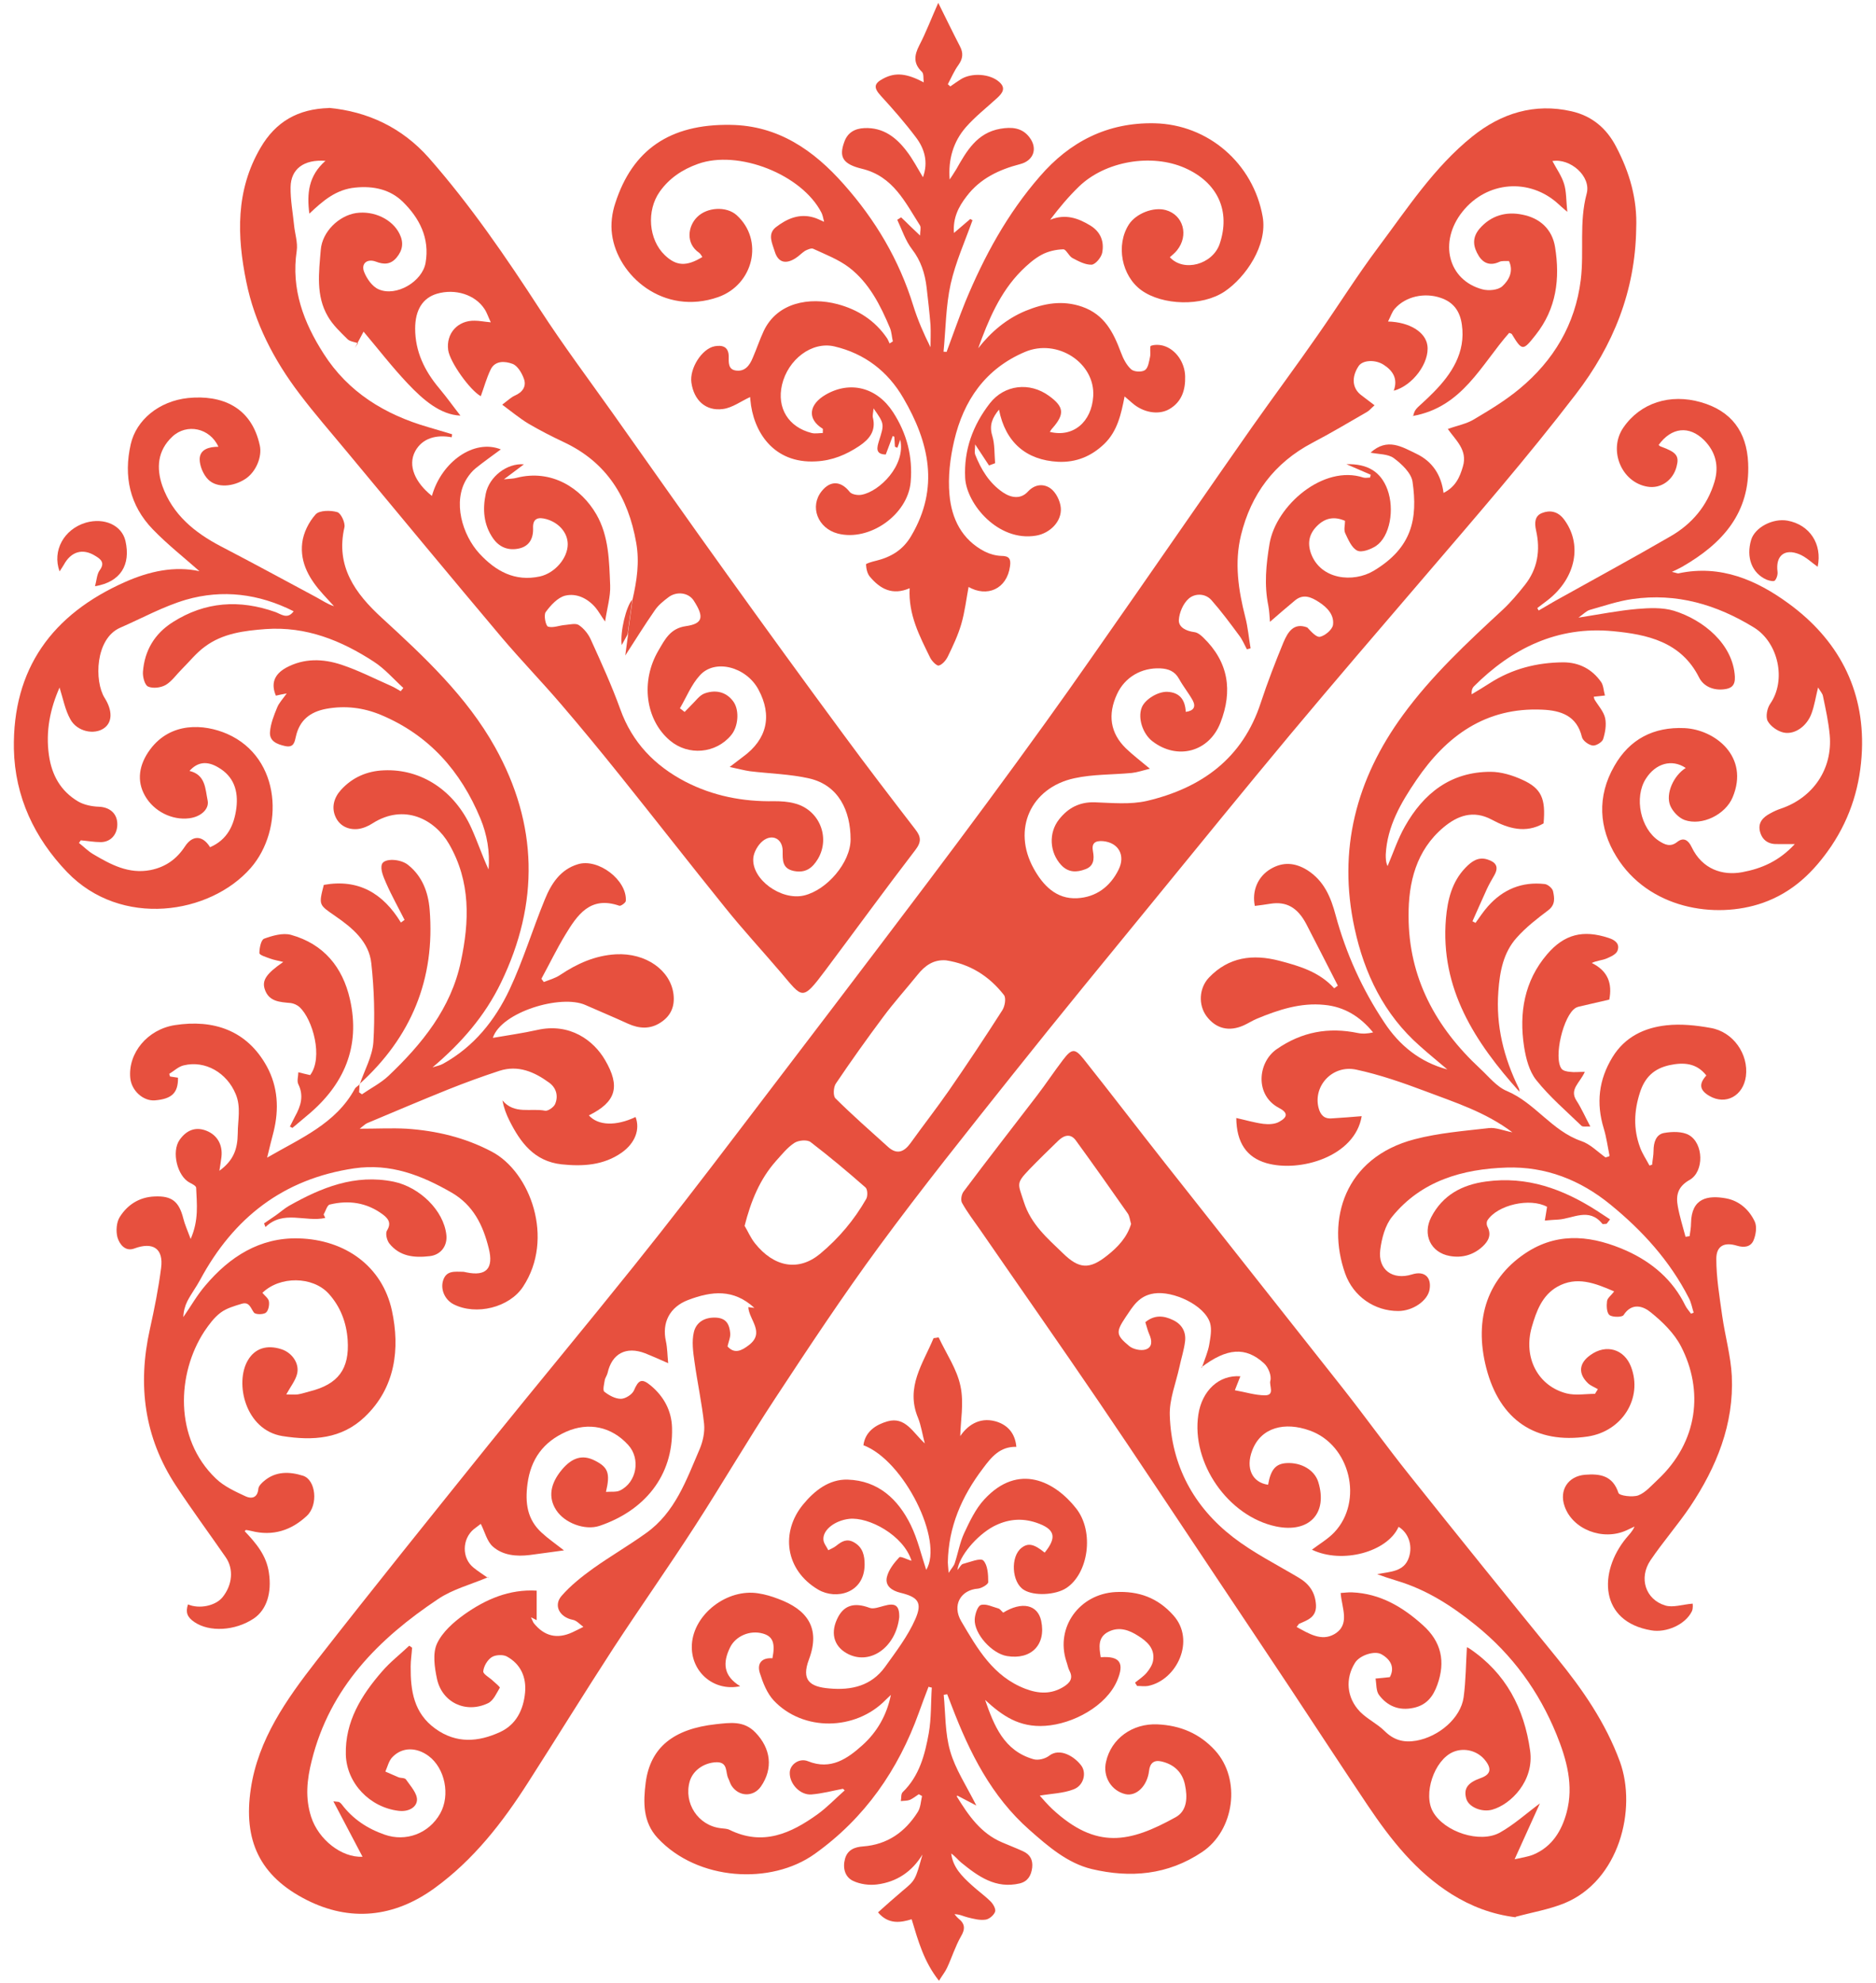
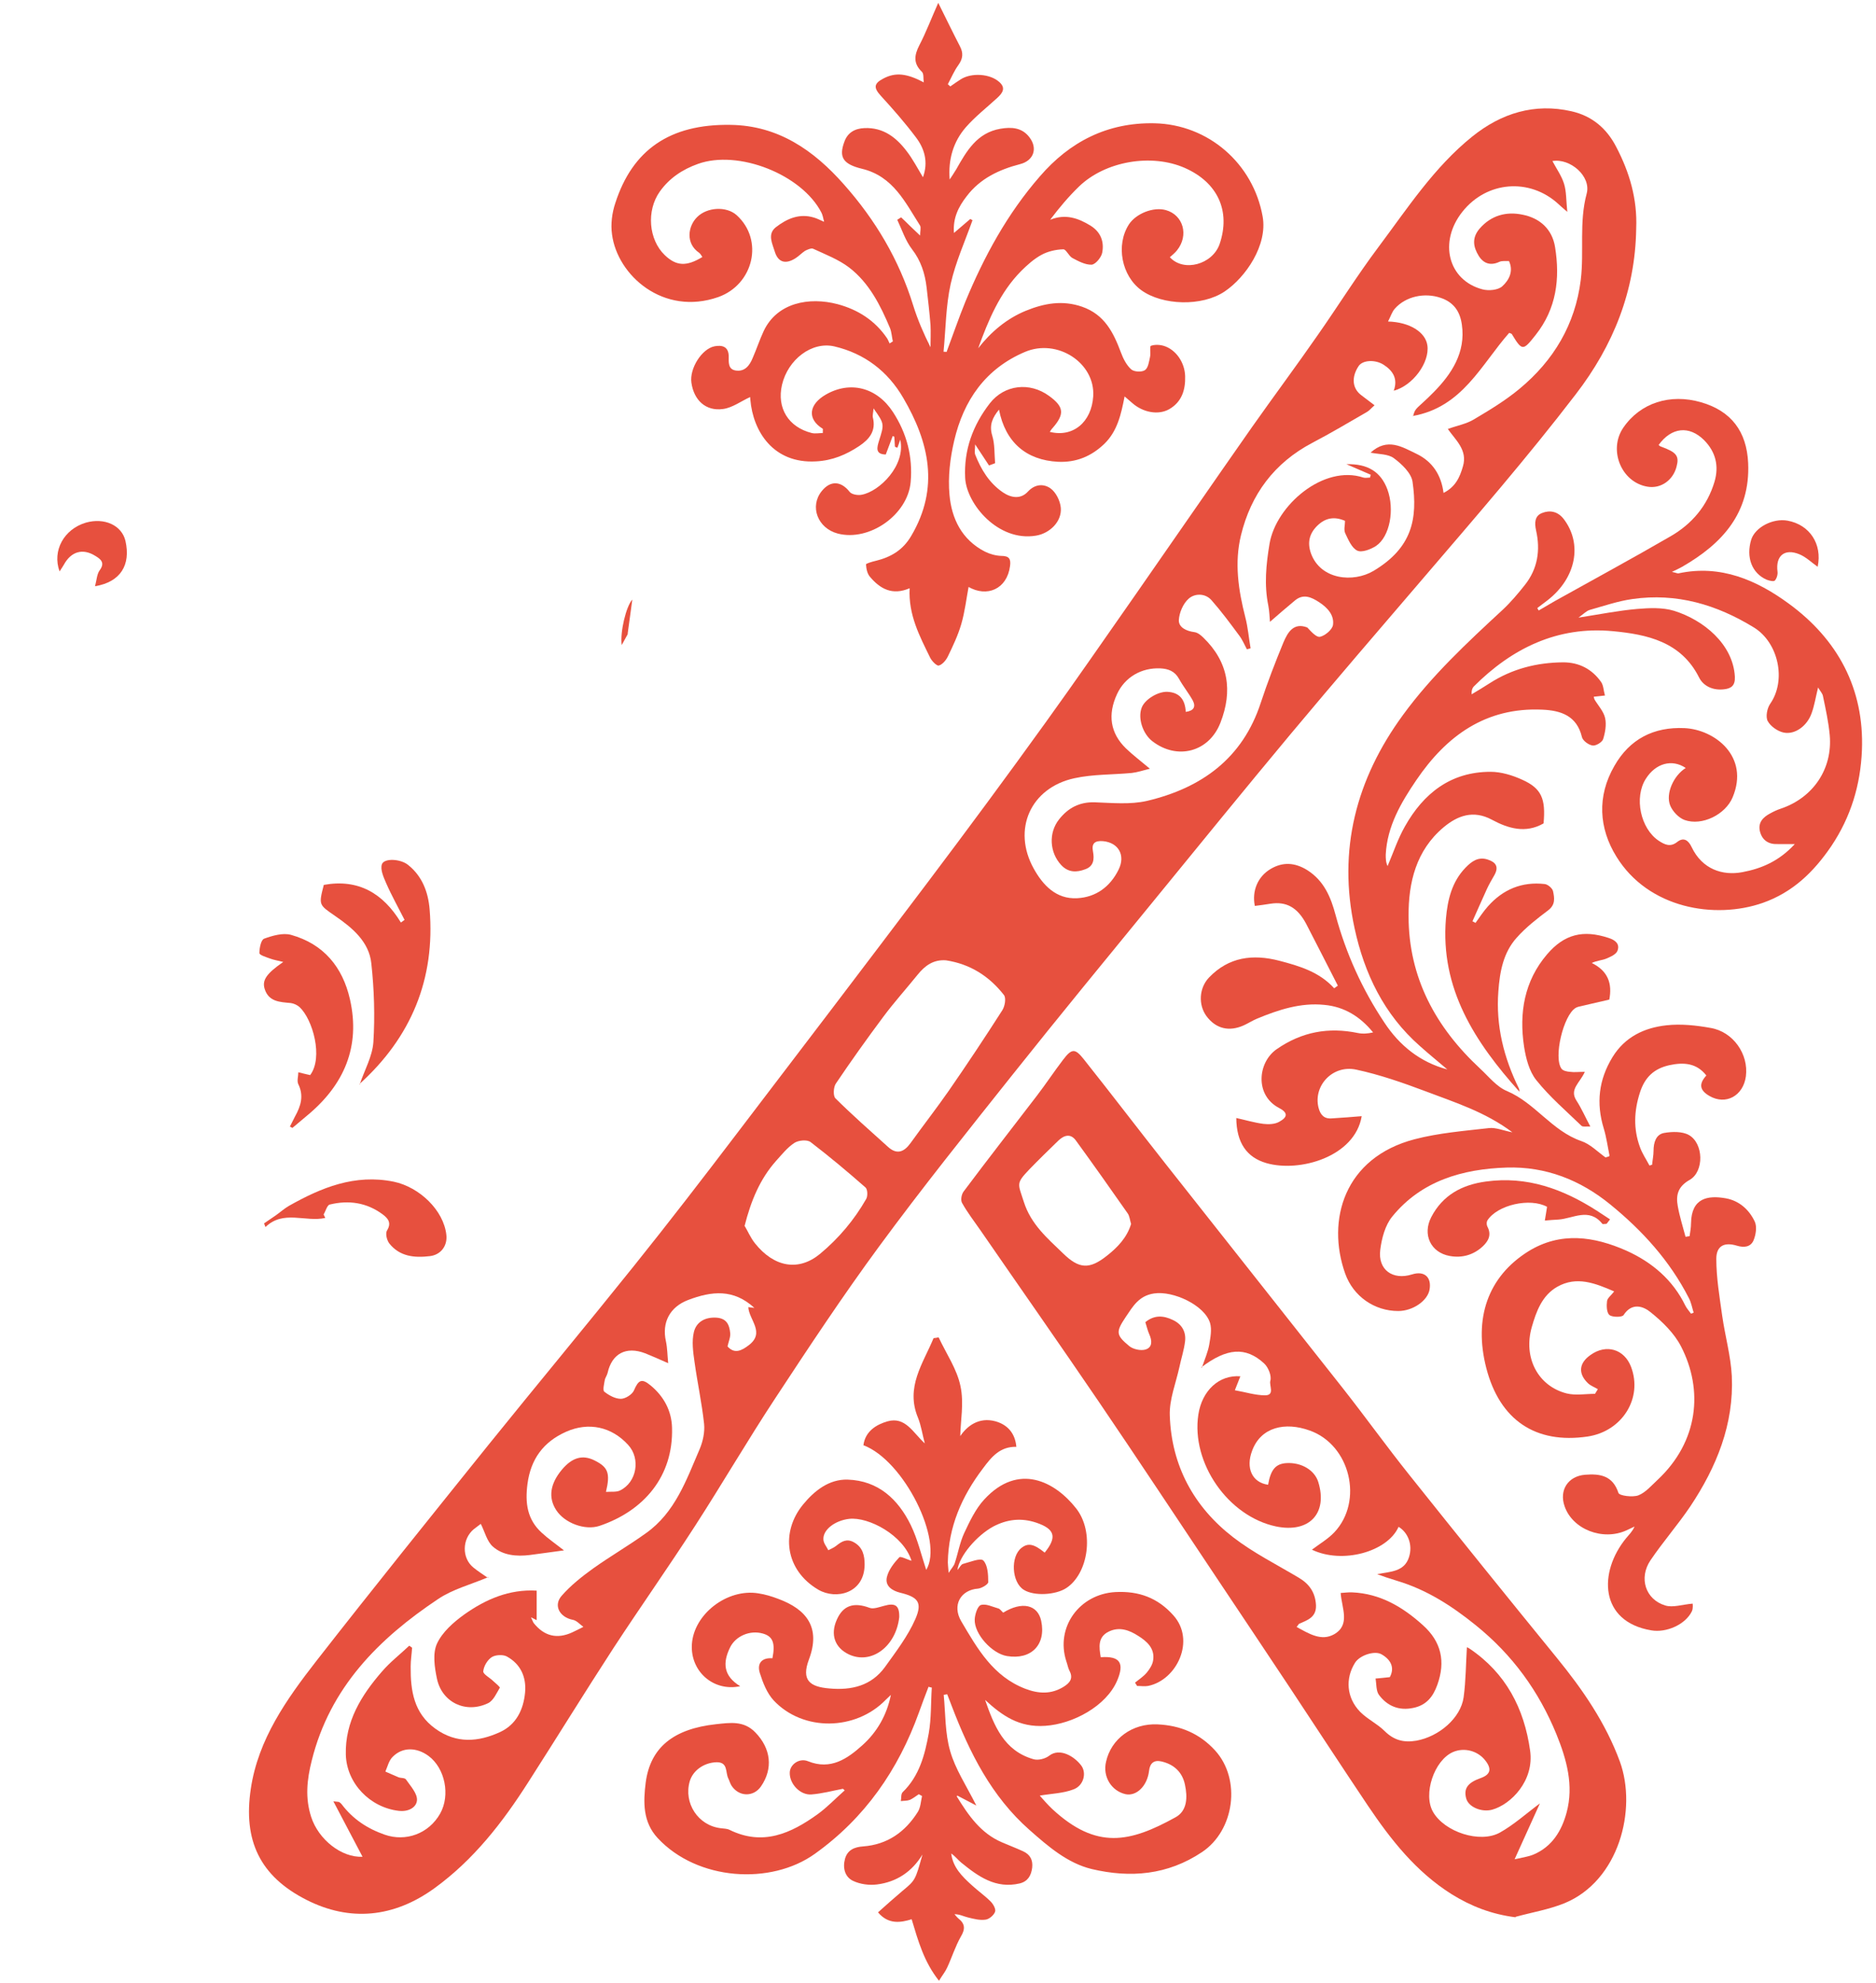
<svg xmlns="http://www.w3.org/2000/svg" fill="none" height="93" viewBox="0 0 88 93" width="88">
  <clipPath id="a">
    <path d="m0 0h88v93h-88z" />
  </clipPath>
  <g clip-path="url(#a)" fill="#e7503e">
    <path d="m76.751 10.742c-.048 2.904-1.071 5.457-2.831 7.744-2.276 2.97-4.725 5.789-7.155 8.626-2.085 2.429-4.17 4.859-6.227 7.317-2.152 2.581-4.276 5.191-6.399 7.791-2.229 2.724-4.467 5.447-6.657 8.199-2.114 2.657-4.237 5.305-6.246 8.038-1.703 2.316-3.291 4.716-4.869 7.117-1.301 1.974-2.487 4.014-3.769 5.997-1.244 1.927-2.563 3.796-3.817 5.713-1.358 2.088-2.659 4.204-3.998 6.292-1.205 1.889-2.563 3.644-4.41 4.982-1.903 1.376-3.96 1.575-5.997.541-2.19-1.11-2.975-2.79-2.611-5.21.344-2.316 1.674-4.194 3.07-5.988 2.659-3.407 5.366-6.766 8.073-10.135 2.267-2.809 4.572-5.58 6.83-8.398 1.645-2.05 3.252-4.138 4.84-6.225 2.984-3.91 5.969-7.829 8.934-11.758 1.875-2.486 3.721-4.982 5.538-7.506 1.425-1.974 2.803-3.976 4.199-5.969 1.827-2.619 3.635-5.248 5.471-7.867 1.023-1.452 2.085-2.876 3.099-4.337.957-1.367 1.837-2.78 2.841-4.119 1.358-1.813 2.611-3.748 4.41-5.191 1.349-1.082 2.908-1.575 4.649-1.177.957.218 1.645.797 2.095 1.67.631 1.205.995 2.458.937 3.824zm-10.464 8.778c.096-.427.191-.342.966-1.129.832-.845 1.511-1.86 1.32-3.17-.086-.607-.373-1.044-.995-1.253-.746-.256-1.636-.076-2.152.512-.134.152-.191.361-.316.598 1.024.029 1.76.503 1.846 1.12.115.797-.679 1.889-1.578 2.126.201-.55-.029-.93-.469-1.215-.392-.256-.985-.228-1.177.057-.354.531-.296 1.063.134 1.376.191.142.383.294.612.465-.163.142-.249.256-.373.323-.842.484-1.683.987-2.554 1.442-1.779.94-2.87 2.41-3.338 4.327-.316 1.291-.124 2.572.201 3.843.124.474.163.968.249 1.461-.057.019-.115.029-.172.048-.115-.209-.21-.446-.354-.636-.421-.569-.842-1.139-1.31-1.67-.297-.332-.784-.323-1.071-.066-.258.228-.44.655-.459 1.006-.009.342.354.512.727.56.153.019.306.142.421.256 1.186 1.148 1.387 2.496.803 3.995-.536 1.376-2.028 1.765-3.195.864-.45-.351-.689-1.082-.497-1.575.143-.38.756-.759 1.205-.74.583.029.832.38.861.94.373-.047.478-.237.335-.522-.191-.351-.459-.674-.65-1.025-.201-.361-.497-.474-.88-.493-.89-.038-1.664.417-2.028 1.205-.45.968-.316 1.831.411 2.543.325.313.689.588 1.129.958-.344.085-.593.171-.851.199-.899.085-1.817.057-2.688.247-2.057.446-2.927 2.401-1.913 4.232.43.778 1.052 1.452 2.047 1.395.88-.047 1.54-.541 1.932-1.329.344-.683 0-1.281-.727-1.347-.373-.029-.545.095-.469.484.067.361.038.693-.363.835-.402.152-.794.161-1.129-.199-.545-.588-.603-1.509-.096-2.145.421-.531.947-.816 1.664-.797.823.029 1.674.114 2.458-.066 2.563-.607 4.486-1.993 5.337-4.603.316-.959.679-1.898 1.062-2.828.201-.474.478-.949 1.119-.702.182.19.421.474.603.436.239-.057.564-.332.603-.55.067-.465-.258-.816-.65-1.072-.363-.237-.737-.408-1.129-.085-.402.332-.794.674-1.177 1.006-.019-.237-.029-.503-.077-.759-.201-.978-.105-1.927.057-2.904.306-1.803 2.535-3.72 4.4-3.103.096.029.21 0 .316 0 .01-.047.019-.085.029-.133-.363-.161-.727-.313-1.138-.493 1.004-.029 1.617.361 1.923 1.186.344.94.115 2.211-.536 2.648-.249.161-.67.323-.88.218-.258-.123-.421-.512-.564-.816-.076-.161-.009-.38-.009-.579-.497-.218-.918-.142-1.291.218-.383.37-.488.797-.306 1.31.45 1.234 1.98 1.385 2.937.816 1.808-1.082 2.076-2.439 1.827-4.176-.057-.408-.507-.835-.88-1.11-.268-.199-.708-.18-1.091-.256.794-.721 1.483-.266 2.162.057.746.361 1.157.996 1.263 1.831.564-.285.765-.74.909-1.243.23-.769-.344-1.234-.708-1.756.44-.161.88-.237 1.234-.456.737-.437 1.473-.883 2.123-1.423 1.607-1.329 2.621-3.027 2.879-5.115.163-1.338-.086-2.695.277-4.043.22-.816-.775-1.67-1.607-1.528.191.361.43.693.545 1.063s.096.778.153 1.319c-.22-.19-.325-.275-.421-.37-1.349-1.234-3.357-1.072-4.496.361-1.129 1.414-.679 3.217.937 3.644.287.076.727.038.928-.142.306-.275.545-.702.316-1.186-.172.009-.325-.019-.45.038-.411.19-.737.085-.966-.275-.258-.418-.335-.835.029-1.272.545-.636 1.263-.826 2.028-.664.813.161 1.387.683 1.521 1.518.239 1.48.067 2.885-.909 4.119-.593.75-.631.769-1.119-.038-.009-.019-.057-.029-.124-.057-1.31 1.48-2.191 3.492-4.534 3.9zm-43.378 54.443c-.832.351-1.674.569-2.353 1.025-2.803 1.869-5.079 4.157-5.931 7.573-.23.911-.316 1.756-.029 2.648.344 1.063 1.425 1.917 2.41 1.869-.44-.835-.88-1.67-1.368-2.6.21.028.249.019.277.038.048.029.086.067.115.104.516.683 1.196 1.139 2.018 1.423.976.342 2.066-.038 2.602-.996.478-.854.23-2.116-.545-2.695-.564-.417-1.234-.427-1.693.048-.172.171-.23.446-.335.683.201.085.402.18.612.266.115.047.297.019.354.104.21.304.536.655.517.968-.019.342-.402.56-.861.503-1.349-.161-2.439-1.291-2.477-2.638-.038-1.547.727-2.78 1.693-3.891.383-.446.851-.807 1.282-1.215.048.029.096.066.134.095-.019.294-.067.588-.067.883-.009 1.129.143 2.183 1.157 2.913.985.712 2.018.626 3.032.161.765-.351 1.1-1.053 1.177-1.851.067-.721-.201-1.338-.861-1.699-.182-.095-.536-.076-.708.038-.201.133-.373.427-.392.664-.01.133.306.294.469.456.115.104.325.275.306.313-.153.256-.296.598-.545.721-1.043.503-2.162-.029-2.401-1.139-.115-.541-.21-1.196 0-1.651.249-.541.775-1.006 1.291-1.376.995-.702 2.095-1.186 3.386-1.11v1.385c-.067-.038-.124-.066-.268-.133.076.152.096.228.134.275.488.607 1.091.759 1.808.427.172-.076.344-.171.516-.256-.163-.114-.316-.304-.507-.332-.603-.123-.909-.664-.516-1.12.421-.484.947-.901 1.473-1.281.813-.579 1.683-1.082 2.487-1.661 1.368-.968 1.894-2.496 2.516-3.938.153-.361.249-.797.21-1.186-.105-.977-.316-1.945-.45-2.913-.067-.465-.134-.958-.029-1.395.115-.474.526-.712 1.071-.674.478.038.593.351.631.702.029.199-.076.418-.124.645.325.37.66.199.985-.047.803-.598.019-1.196-.01-1.794.048 0 .086.009.115.019.048 0 .086 0 .172.019-.976-.901-1.999-.797-3.118-.37-.842.323-1.234 1.044-1.033 1.936.067.313.067.636.105 1.025-.43-.19-.746-.332-1.081-.465-.899-.342-1.559.019-1.76.92-.029.123-.115.228-.134.342-.029.18-.105.474-.019.541.22.171.507.332.775.332.21 0 .526-.199.612-.389.21-.493.363-.588.784-.237.622.512.985 1.196 1.004 1.983.067 2.278-1.32 3.9-3.405 4.603-.689.228-1.645-.142-2.028-.74-.383-.588-.287-1.234.268-1.898.488-.579.976-.712 1.54-.427.622.313.737.588.526 1.471.239-.019.488.019.66-.067.784-.38.976-1.49.383-2.135-.775-.854-1.856-1.091-2.917-.617-1.062.474-1.655 1.281-1.808 2.448-.115.882-.019 1.661.67 2.287.296.275.631.503 1.043.826-.574.076-1.09.152-1.607.218-.622.076-1.253.019-1.722-.389-.287-.247-.383-.702-.574-1.072-.048.038-.191.142-.325.247-.555.456-.574 1.357-.019 1.803.21.171.45.323.679.484zm21.474-28.925c-.593-.048-.995.247-1.339.674-.536.664-1.11 1.3-1.617 1.983-.765 1.025-1.502 2.059-2.219 3.122-.115.171-.134.579-.019.693.794.788 1.636 1.528 2.468 2.278.421.38.756.237 1.062-.19.593-.826 1.215-1.623 1.789-2.448.861-1.243 1.693-2.496 2.506-3.767.124-.19.191-.579.077-.721-.689-.882-1.588-1.452-2.707-1.623zm-9.45 12.46c.134.218.268.541.478.807.899 1.129 2.047 1.329 3.051.503.88-.731 1.607-1.594 2.171-2.581.077-.133.067-.456-.038-.541-.832-.731-1.693-1.452-2.573-2.126-.163-.123-.564-.085-.756.038-.335.218-.593.55-.87.854-.746.845-1.167 1.851-1.473 3.056z" />
-     <path d="m16.863 50.846c0 .123-.009.256-.019.38.048.029.086.066.134.095.411-.285.88-.522 1.244-.864 1.578-1.499 2.937-3.17 3.396-5.362.402-1.879.469-3.748-.555-5.514-.66-1.148-2.095-1.917-3.587-.968-.201.133-.45.237-.689.266-.469.047-.87-.161-1.052-.579-.191-.427-.076-.882.249-1.243.536-.598 1.234-.901 2.028-.93 1.75-.076 3.309.949 4.103 2.714.287.636.507 1.3.803 1.936.067-.826-.067-1.632-.383-2.391-.918-2.211-2.401-3.91-4.668-4.859-.823-.342-1.674-.446-2.563-.285-.756.142-1.253.531-1.425 1.3-.057.237-.086.541-.507.446-.383-.085-.737-.228-.708-.655.029-.389.182-.778.335-1.148.086-.218.268-.408.45-.664-.21.038-.354.066-.507.104-.239-.56-.086-.996.478-1.31.842-.456 1.731-.427 2.592-.142.803.266 1.559.655 2.334.996.153.066.297.161.45.247.038-.047.086-.104.124-.152-.459-.418-.871-.901-1.387-1.234-1.53-.996-3.176-1.661-5.07-1.528-1.004.076-2.009.199-2.841.816-.411.294-.737.712-1.1 1.072-.249.247-.459.56-.746.731-.23.133-.603.18-.832.076-.153-.067-.258-.456-.239-.693.077-.996.545-1.784 1.397-2.325 1.521-.968 3.137-1.072 4.821-.474.258.095.564.361.851-.038-1.636-.826-3.338-1.034-5.05-.541-1.062.313-2.057.864-3.08 1.31-1.186.512-1.224 2.515-.737 3.293.383.607.363 1.148-.029 1.423-.459.323-1.263.161-1.578-.418-.249-.446-.344-.977-.507-1.49-.44.996-.66 2.05-.497 3.179.134.94.555 1.68 1.368 2.164.277.161.65.237.976.247.478.019.832.285.861.759.029.503-.277.892-.765.901-.316 0-.631-.057-.947-.085l-.086.123c.22.171.421.38.66.522.832.493 1.674.949 2.697.75.708-.142 1.224-.512 1.617-1.11.354-.541.832-.522 1.177.038.813-.351 1.129-1.034 1.234-1.841.096-.797-.115-1.48-.861-1.907-.517-.304-.957-.256-1.339.171.756.18.737.835.851 1.385.086.408-.325.769-.861.835-.803.104-1.664-.323-2.076-1.053-.402-.702-.287-1.462.239-2.173.966-1.3 2.525-1.205 3.616-.731 2.563 1.129 2.669 4.498 1.1 6.292-1.903 2.173-6.074 2.828-8.609.19-1.53-1.594-2.449-3.53-2.497-5.77-.067-3.758 1.789-6.32 5.223-7.839 1.138-.503 2.315-.759 3.482-.503-.717-.636-1.502-1.253-2.19-1.964-1.081-1.12-1.377-2.486-1.033-3.995.258-1.129 1.32-2.021 2.697-2.164 1.55-.152 2.965.399 3.357 2.23.115.531-.182 1.243-.679 1.566-.564.37-1.33.437-1.741.029-.23-.228-.402-.636-.402-.959.01-.465.45-.579.88-.579-.402-.883-1.483-1.11-2.162-.474-.698.655-.756 1.471-.469 2.306.478 1.347 1.511 2.192 2.745 2.837 1.492.778 2.984 1.585 4.467 2.382.268.142.517.323.842.427-.163-.18-.335-.361-.497-.541-.631-.693-1.11-1.471-.995-2.429.057-.474.306-.977.631-1.338.172-.19.698-.199 1.014-.104.172.047.383.503.335.712-.421 1.831.507 3.103 1.75 4.242 1.999 1.832 3.989 3.692 5.318 6.074 2.009 3.606 2.085 7.307.277 11.037-.756 1.566-1.865 2.837-3.214 3.976.163-.057.344-.085.497-.171 1.444-.797 2.439-2.04 3.118-3.483.641-1.367 1.081-2.828 1.655-4.223.296-.731.727-1.405 1.55-1.651.957-.294 2.315.75 2.248 1.718 0 .085-.239.256-.306.228-1.368-.474-1.97.436-2.535 1.367-.402.664-.746 1.376-1.119 2.059.038.048.076.104.115.152.258-.104.545-.18.765-.332.794-.531 1.636-.911 2.611-.968 1.425-.076 2.573.759 2.707 1.879.067.579-.134 1.015-.603 1.319-.488.323-1.004.294-1.53.057-.66-.304-1.329-.579-1.99-.873-1.148-.522-3.96.323-4.352 1.537.708-.123 1.397-.218 2.076-.37 1.55-.351 2.659.503 3.185 1.405.737 1.253.516 1.974-.756 2.6.43.484 1.272.512 2.19.076.22.579-.019 1.224-.65 1.67-.851.598-1.827.655-2.822.55-1.282-.142-1.932-1.025-2.449-2.059-.143-.285-.258-.588-.325-.94.564.674 1.339.351 1.999.484.134.028.402-.161.469-.304.163-.37.067-.759-.268-1.006-.698-.512-1.463-.845-2.343-.56-.813.266-1.617.56-2.401.873-1.272.512-2.525 1.044-3.788 1.575-.096.038-.163.114-.363.266.823 0 1.511-.038 2.2 0 1.397.095 2.726.408 3.989 1.072 1.817.949 2.965 4.081 1.473 6.339-.641.977-2.2 1.357-3.252.826-.411-.209-.631-.693-.497-1.12.153-.484.555-.408.928-.408.057 0 .105.019.163.028.947.199 1.282-.199 1.052-1.12-.268-1.091-.727-2.031-1.741-2.619-1.416-.816-2.87-1.385-4.572-1.139-3.338.493-5.663 2.325-7.222 5.219-.182.342-.421.655-.603 1.006-.115.228-.182.484-.191.75.344-.493.641-1.025 1.033-1.48 1.138-1.348 2.554-2.259 4.371-2.211 2.191.057 3.931 1.31 4.381 3.388.383 1.775.172 3.616-1.282 4.992-1.081 1.025-2.41 1.12-3.855.892-1.75-.285-2.248-2.505-1.617-3.559.325-.55.88-.74 1.578-.512.488.161.851.664.727 1.158-.076.304-.296.579-.507.959.182 0 .363.019.536 0 .191-.029.383-.095.564-.142 1.33-.332 1.875-1.044 1.779-2.42-.057-.807-.335-1.556-.899-2.173-.746-.807-2.276-.826-3.099-.029.105.133.287.256.306.408.029.171-.029.446-.153.531-.134.085-.488.085-.555-.019-.153-.209-.21-.512-.564-.408-.344.104-.717.209-.995.418-.306.228-.545.56-.765.882-1.282 1.964-1.435 5.011.545 6.899.383.37.909.607 1.397.835.268.123.555.076.593-.351.009-.133.153-.275.268-.37.545-.465 1.196-.446 1.827-.247.603.19.727 1.367.182 1.879-.727.683-1.597.968-2.602.712-.086-.019-.172-.038-.258-.048 0 0-.019.019-.057.057.526.56 1.024 1.129 1.138 1.964.134.911-.096 1.718-.717 2.135-.871.579-2.076.645-2.784.161-.335-.228-.421-.456-.297-.826.536.228 1.291.066 1.617-.332.469-.579.536-1.329.153-1.879-.775-1.12-1.588-2.221-2.343-3.369-1.483-2.259-1.798-4.716-1.215-7.326.21-.949.402-1.898.526-2.866.124-.92-.383-1.243-1.253-.92-.43.161-.698-.199-.794-.522-.077-.294-.048-.702.105-.949.363-.579.918-.94 1.636-.968.813-.038 1.148.237 1.349 1.034.067.275.191.541.344.959.392-.892.287-1.651.258-2.401 0-.085-.182-.18-.297-.237-.593-.304-.87-1.461-.478-2.012.335-.474.765-.617 1.253-.427.507.199.775.655.708 1.234-.019.18-.057.37-.096.645.66-.484.851-1.006.861-1.746 0-.626.163-1.234-.096-1.851-.411-.996-1.425-1.594-2.439-1.347-.249.057-.459.266-.679.399l.038.123c.124.019.249.038.373.057.01.712-.287.997-1.09 1.063-.545.038-1.09-.456-1.148-1.044-.115-1.167.803-2.287 2.095-2.486 1.789-.275 3.376.228 4.314 1.945.516.949.574 1.993.316 3.046-.096.37-.191.74-.306 1.224 1.588-.92 3.224-1.594 4.113-3.227.048-.085.153-.133.23-.209l-.019-.019z" />
    <path d="m75.498 54.187c-.086-.418-.143-.854-.268-1.262-.363-1.186-.239-2.287.411-3.35.584-.949 1.492-1.376 2.525-1.49.679-.076 1.397 0 2.076.123 1.062.18 1.789 1.234 1.655 2.268-.124.921-.947 1.367-1.712.921-.459-.266-.507-.56-.143-.959-.459-.588-1.062-.626-1.731-.484-.727.161-1.157.569-1.387 1.291-.277.864-.306 1.699 0 2.543.105.304.296.579.45.873.038-.009.086-.028.124-.038.019-.218.067-.436.067-.655 0-.389.115-.769.497-.835.373-.066.851-.076 1.157.095.698.389.727 1.718.038 2.107-.555.313-.65.721-.555 1.234.086.484.239.959.363 1.433.067-.009.124-.019.191-.029.029-.199.067-.408.067-.607.019-1.186.784-1.319 1.636-1.167.631.114 1.1.541 1.358 1.101.105.237.048.617-.067.883-.134.294-.43.342-.775.237-.593-.18-.966.009-.966.617 0 .892.153 1.784.277 2.676.134.94.402 1.879.45 2.818.105 2.259-.717 4.27-1.951 6.121-.584.864-1.282 1.661-1.865 2.524-.555.826-.239 1.832.689 2.116.363.114.813-.048 1.291-.085 0 .019.029.218-.038.361-.306.626-1.205 1.015-1.903.892-2.439-.408-2.487-2.733-1.177-4.327.134-.161.287-.304.392-.541-.124.057-.258.123-.383.18-1.11.503-2.525-.047-2.898-1.129-.268-.759.163-1.414.957-1.48.708-.057 1.301.038 1.569.854.048.133.66.209.928.114.344-.133.612-.456.899-.721 1.932-1.803 2.162-4.223 1.109-6.263-.316-.617-.87-1.158-1.425-1.604-.344-.285-.88-.474-1.272.133-.067.104-.517.104-.66 0-.134-.114-.143-.436-.115-.655.019-.152.201-.275.335-.456-.899-.389-1.76-.731-2.669-.218-.717.408-.985 1.158-1.196 1.889-.411 1.442.296 2.771 1.636 3.113.421.104.889.019 1.329.019l.134-.218c-.153-.095-.325-.152-.459-.275-.478-.456-.43-.949.115-1.329.737-.531 1.588-.275 1.903.56.555 1.461-.411 3.018-2.037 3.264-2.439.361-4.123-.769-4.754-3.208-.603-2.344.076-4.289 1.97-5.476 1.521-.94 3.09-.702 4.61-.029 1.196.541 2.171 1.367 2.755 2.572.067.133.172.247.268.38.038-.019.086-.029.124-.048-.076-.237-.115-.484-.23-.693-.889-1.737-2.171-3.151-3.673-4.375-1.416-1.158-3.042-1.794-4.869-1.737-2.066.067-3.998.617-5.366 2.297-.335.408-.497 1.025-.564 1.566-.115.93.583 1.433 1.492 1.148.574-.18.918.123.823.702-.086.531-.784 1.015-1.473 1.015-1.11 0-2.104-.683-2.487-1.756-.889-2.505-.048-5.438 3.262-6.301 1.129-.294 2.315-.389 3.482-.522.316-.038.66.114 1.1.199-1.291-.968-2.707-1.405-4.075-1.926-1.062-.399-2.143-.778-3.252-1.015-1.11-.237-2.018.759-1.77 1.775.086.342.258.541.622.512.469-.028.947-.066 1.406-.104-.316 1.907-2.917 2.648-4.467 2.202-.928-.266-1.406-.959-1.416-2.116.43.095.842.218 1.272.275.239.029.536.019.737-.095.421-.228.411-.437-.01-.655-1.138-.598-.995-2.135-.105-2.752 1.177-.816 2.43-1.044 3.807-.759.23.048.469.029.717-.028-.603-.74-1.349-1.205-2.286-1.291-1.11-.114-2.152.228-3.156.645-.21.086-.411.218-.622.313-.689.313-1.31.161-1.75-.427-.392-.531-.354-1.319.115-1.813.928-.968 2.057-1.11 3.3-.788.947.247 1.875.522 2.573 1.291.057-.038.115-.085.172-.123-.497-.968-.985-1.936-1.483-2.894-.411-.778-.937-1.063-1.674-.949-.249.038-.488.076-.737.104-.143-.702.134-1.376.746-1.737.564-.332 1.129-.304 1.712.057.794.503 1.11 1.281 1.33 2.107.488 1.803 1.253 3.492 2.286 5.039.698 1.063 1.664 1.86 2.956 2.202-.43-.37-.87-.721-1.291-1.101-1.683-1.48-2.602-3.397-3.061-5.523-.794-3.663.067-6.984 2.267-9.993 1.349-1.851 3.023-3.407 4.697-4.954.373-.351.708-.75 1.024-1.148.603-.759.737-1.632.526-2.562-.076-.351-.067-.683.287-.816.363-.142.727-.076 1.004.275.899 1.167.593 2.771-.746 3.815-.163.123-.325.247-.488.37.019.038.048.076.067.114.249-.142.497-.294.746-.436 1.817-1.015 3.644-2.002 5.443-3.046 1.004-.579 1.722-1.433 2.057-2.553.22-.74.057-1.405-.488-1.955-.698-.693-1.53-.607-2.133.228.038.029.067.066.115.076.727.266.861.436.727.94-.163.636-.737 1.044-1.358.94-1.234-.199-1.856-1.727-1.138-2.771.794-1.158 2.19-1.613 3.654-1.186 1.406.408 2.133 1.367 2.2 2.847.105 2.344-1.215 3.786-3.099 4.868-.115.067-.239.123-.478.237.191.038.268.085.325.066 1.961-.417 3.654.323 5.146 1.414 2.305 1.68 3.558 3.995 3.443 6.89-.067 1.604-.507 3.103-1.435 4.489-.832 1.224-1.817 2.173-3.224 2.667-2.238.778-5.356.266-6.858-2.173-.823-1.329-.918-2.828-.096-4.251.717-1.262 1.846-1.841 3.291-1.775 1.416.066 3.061 1.329 2.257 3.245-.335.807-1.435 1.357-2.257 1.063-.277-.104-.555-.399-.67-.674-.23-.56.163-1.414.727-1.765-.65-.436-1.416-.218-1.875.512-.555.873-.249 2.334.612 2.904.277.18.545.313.871.048.306-.237.526-.057.669.247.497 1.044 1.454 1.348 2.372 1.177.918-.171 1.731-.522 2.468-1.319-.335 0-.564 0-.803 0-.43.019-.727-.18-.832-.588-.105-.418.143-.674.488-.854.153-.085.316-.161.488-.218 1.521-.512 2.439-1.869 2.296-3.454-.057-.617-.191-1.224-.316-1.822-.019-.123-.124-.228-.23-.408-.115.465-.172.854-.306 1.215-.21.588-.775 1.006-1.301.901-.287-.057-.622-.294-.756-.541-.105-.199-.029-.598.115-.807.775-1.11.383-2.875-.756-3.578-1.76-1.082-3.635-1.632-5.701-1.338-.679.095-1.339.323-2.009.512-.153.047-.277.18-.526.361 1.024-.161 1.884-.332 2.755-.408.564-.047 1.186-.076 1.722.085 1.377.427 2.774 1.556 2.86 3.094.019.417-.172.55-.497.588-.507.066-.976-.133-1.186-.56-.842-1.67-2.43-2.012-4.037-2.164-2.592-.247-4.735.797-6.533 2.6-.067.076-.105.18-.096.361.287-.171.574-.342.851-.522 1.052-.674 2.2-.968 3.443-.978.746 0 1.349.313 1.779.92.115.161.115.408.182.636-.23.029-.363.038-.526.057.01.047.019.095.038.133.172.285.43.56.497.873.067.313 0 .683-.096.987-.048.142-.344.323-.497.294-.191-.028-.459-.228-.497-.399-.239-.997-.985-1.243-1.856-1.281-2.659-.123-4.505 1.234-5.911 3.303-.717 1.053-1.368 2.164-1.435 3.492 0 .18 0 .361.086.541.268-.626.478-1.272.813-1.86.871-1.547 2.143-2.562 4.017-2.562.497 0 1.024.161 1.483.37.909.408 1.11.892 1.004 2.05-.842.484-1.664.237-2.42-.171-.88-.474-1.617-.19-2.267.351-1.291 1.082-1.655 2.591-1.645 4.166 0 2.885 1.272 5.219 3.357 7.155.402.37.775.854 1.263 1.053 1.32.56 2.104 1.869 3.482 2.344.421.142.765.503 1.138.769.057-.019.105-.038.163-.048z" />
-     <path d="m15.419 5.058c1.827.171 3.434.921 4.697 2.344 1.951 2.221 3.616 4.65 5.223 7.127 1.071 1.651 2.257 3.236 3.396 4.84 1.789 2.524 3.558 5.049 5.366 7.563 1.798 2.505 3.616 5.011 5.452 7.497 1.1 1.499 2.238 2.98 3.377 4.46.268.342.306.579.019.959-1.435 1.869-2.822 3.777-4.237 5.665-1.1 1.471-1.062 1.291-2.076.104-.871-1.025-1.789-2.012-2.631-3.065-1.655-2.05-3.271-4.128-4.917-6.178-.899-1.12-1.817-2.24-2.755-3.331-.909-1.063-1.884-2.069-2.793-3.141-2.439-2.894-4.85-5.808-7.27-8.721-.746-.902-1.521-1.784-2.229-2.724-1.196-1.575-2.095-3.312-2.487-5.238-.44-2.145-.507-4.289.669-6.292.708-1.215 1.75-1.822 3.214-1.86zm14.032 24.673c.076-.541.143-1.072.22-1.613.201-.882.335-1.746.172-2.667-.373-2.126-1.377-3.768-3.396-4.716-.564-.266-1.119-.55-1.655-.864-.411-.247-.784-.56-1.234-.892.277-.209.421-.351.593-.427.373-.161.555-.446.421-.797-.096-.266-.296-.607-.536-.693-.335-.123-.813-.171-1.024.275-.191.399-.306.826-.459 1.243-.507-.275-1.454-1.604-1.53-2.164-.105-.778.45-1.395 1.244-1.376.22 0 .44.047.756.076-.124-.256-.182-.456-.297-.626-.44-.674-1.377-.968-2.238-.712-.66.199-1.014.759-1.014 1.632 0 1.072.44 1.983 1.129 2.8.373.446.708.92.995 1.281-.937-.038-1.741-.731-2.468-1.499-.737-.778-1.387-1.623-2.076-2.439-.153.285-.287.531-.411.769.048-.076.096-.152.153-.228-.172-.057-.383-.076-.497-.19-.335-.332-.689-.664-.918-1.063-.574-.978-.421-2.069-.335-3.122.067-.854.851-1.604 1.655-1.727.842-.123 1.703.294 2.037.968.21.417.153.778-.143 1.129-.277.323-.593.323-.966.18-.411-.152-.708.095-.545.493.124.313.383.683.679.807.823.361 2.047-.361 2.2-1.243.201-1.158-.287-2.097-1.071-2.866-.584-.569-1.358-.75-2.219-.664-.909.085-1.521.617-2.162 1.224-.124-.949-.038-1.784.756-2.477-1.024-.076-1.626.389-1.636 1.234-.01.598.105 1.196.163 1.784.038.399.182.816.124 1.205-.268 1.794.325 3.359 1.263 4.821 1.148 1.803 2.869 2.856 4.907 3.445.373.104.746.228 1.119.332 0 .048-.01.095-.019.142-.717-.133-1.377.038-1.712.655-.363.674 0 1.471.784 2.097.45-1.604 1.98-2.686 3.233-2.183-.421.313-.813.588-1.177.882-.163.133-.296.294-.411.474-.698 1.091-.21 2.667.584 3.53.765.826 1.664 1.329 2.841 1.072.708-.161 1.301-.864 1.301-1.509 0-.531-.402-1.006-.995-1.177-.373-.104-.65-.057-.631.417.019.493-.182.854-.66.959-.478.104-.909-.038-1.215-.474-.45-.645-.497-1.367-.344-2.097.163-.797.995-1.442 1.789-1.376-.306.228-.564.427-.937.702.306-.029.45-.029.584-.067 1.655-.427 3.042.484 3.75 1.708.593 1.025.603 2.202.65 3.34.019.522-.143 1.053-.239 1.689-.201-.285-.306-.484-.45-.655-.373-.436-.89-.683-1.416-.56-.354.085-.689.456-.918.769-.105.142 0 .645.105.683.23.076.536-.057.803-.076.22-.019.507-.095.65.009.239.161.45.427.564.693.488 1.072.976 2.145 1.377 3.255.555 1.547 1.607 2.638 3.042 3.388 1.301.674 2.707.949 4.18.92.316 0 .65.019.957.104 1.157.294 1.683 1.594 1.091 2.6-.268.446-.593.674-1.129.569-.555-.114-.526-.512-.526-.94 0-.569-.488-.826-.937-.465-.22.18-.411.512-.44.788-.096 1.006 1.31 2.021 2.382 1.765s2.181-1.547 2.181-2.629c0-1.347-.564-2.534-1.923-2.856-.909-.209-1.865-.228-2.803-.342-.268-.038-.536-.114-.947-.199.316-.237.469-.361.622-.474 1.138-.826 1.387-1.936.727-3.16-.574-1.063-2.037-1.452-2.745-.664-.402.436-.631 1.025-.937 1.547.076.057.153.114.22.171.105-.104.201-.209.306-.313.21-.199.392-.474.641-.56.593-.209 1.081-.009 1.368.427.258.408.201 1.139-.134 1.537-.717.864-2.009.977-2.87.247-1.148-.968-1.387-2.78-.536-4.223.296-.503.545-1.034 1.282-1.139.803-.114.87-.427.373-1.196-.249-.389-.813-.446-1.186-.161-.239.18-.488.38-.65.626-.469.674-.909 1.386-1.377 2.107.048-.38.096-.721.143-1.072z" />
    <path d="m71.088 89.916c-1.119-.142-2.076-.512-2.994-1.082-1.674-1.053-2.85-2.553-3.931-4.157-1.234-1.841-2.449-3.701-3.673-5.552-1.138-1.718-2.286-3.426-3.424-5.134-1.846-2.762-3.673-5.533-5.538-8.275-1.827-2.686-3.692-5.343-5.538-8.019-.297-.427-.612-.835-.861-1.281-.076-.133-.029-.408.076-.541 1.129-1.509 2.286-2.989 3.434-4.489.421-.55.803-1.129 1.224-1.68.411-.541.564-.55.976-.029 1.282 1.613 2.535 3.255 3.807 4.868 2.783 3.53 5.577 7.051 8.36 10.581 1.052 1.338 2.047 2.724 3.109 4.052 2.286 2.866 4.582 5.713 6.896 8.55 1.224 1.499 2.305 3.065 2.975 4.887.813 2.24-.038 5.59-2.602 6.643-.727.294-1.521.427-2.286.636zm-14.711-25.774c.153-.446.287-.75.344-1.072.057-.342.134-.721.038-1.034-.268-.835-1.731-1.509-2.621-1.376-.717.104-.995.607-1.33 1.101-.469.702-.469.845.163 1.367.182.152.545.228.765.161.335-.104.306-.427.172-.721-.077-.171-.115-.361-.182-.56.421-.351.861-.313 1.291-.104.411.19.622.541.574.987-.048.417-.182.816-.268 1.224-.163.75-.478 1.518-.45 2.268.077 2.344 1.119 4.28 2.975 5.713.947.731 2.047 1.281 3.08 1.898.497.294.775.702.803 1.291.019.56-.392.693-.784.864-.038.019-.057.076-.124.152.574.313 1.157.683 1.76.342.775-.446.354-1.224.306-1.936.191-.009.363-.038.536-.029 1.32.057 2.372.683 3.319 1.537.87.778 1.071 1.708.679 2.8-.201.56-.516.958-1.129 1.082-.67.142-1.215-.085-1.607-.607-.143-.19-.115-.512-.163-.769.21-.019.421-.038.67-.067.22-.399.096-.797-.392-1.072-.316-.18-1.004.038-1.234.389-.469.74-.411 1.642.23 2.306.335.342.803.56 1.148.901.43.427.89.56 1.492.456 1.062-.19 2.085-1.063 2.219-2.04.105-.778.105-1.566.153-2.344 0 0 .067.028.124.066 1.703 1.148 2.563 2.8 2.841 4.783.201 1.414-.899 2.524-1.779 2.771-.497.133-1.1-.123-1.215-.512-.134-.474.057-.75.669-.968.459-.161.536-.418.239-.807-.354-.474-.995-.645-1.53-.417-.889.389-1.416 1.983-.937 2.809.536.939 2.2 1.49 3.137.968.66-.37 1.234-.892 1.875-1.367-.373.816-.746 1.651-1.186 2.619.335-.076.622-.114.88-.218.88-.37 1.33-1.12 1.559-1.974.344-1.272 0-2.496-.478-3.672-.823-2.012-2.057-3.72-3.788-5.115-1.129-.911-2.296-1.661-3.683-2.078-.172-.057-.335-.104-.507-.161-.143-.048-.287-.104-.43-.152.612-.123 1.272-.104 1.492-.797.191-.588-.057-1.167-.488-1.423-.526 1.177-2.64 1.756-4.065 1.072.363-.275.756-.503 1.052-.816 1.377-1.462.746-4.1-1.157-4.773-1.157-.418-2.286-.161-2.697.94-.316.826 0 1.499.746 1.604.124-.712.354-.987.87-1.016.698-.038 1.31.332 1.483.883.459 1.48-.43 2.41-1.98 2.088-2.248-.474-3.989-2.98-3.644-5.248.172-1.12.966-1.869 1.97-1.794-.076.19-.143.37-.258.655.497.085.957.237 1.416.237.478 0 .182-.465.249-.683.067-.228-.096-.636-.296-.816-.861-.788-1.741-.731-2.956.199zm-3.319-6.738c-.057-.18-.067-.37-.163-.503-.803-1.148-1.607-2.287-2.429-3.416-.249-.342-.555-.247-.823.009-.459.446-.918.892-1.358 1.347-.641.674-.536.655-.258 1.528.335 1.053 1.11 1.708 1.837 2.41.756.74 1.243.759 2.057.114.497-.389.947-.854 1.138-1.499z" />
    <path d="m45.444 27.473c-.115.607-.182 1.215-.354 1.803-.153.522-.392 1.025-.631 1.518-.086.171-.249.37-.421.418-.096.029-.325-.209-.402-.361-.497-1.015-1.033-2.021-.966-3.264-.813.351-1.387.029-1.865-.541-.124-.142-.172-.38-.182-.579 0-.038.277-.123.44-.161.717-.171 1.291-.503 1.683-1.177 1.329-2.249.842-4.384-.373-6.463-.727-1.253-1.817-2.088-3.233-2.42-1.062-.247-2.181.617-2.458 1.803-.249 1.082.296 1.983 1.397 2.259.163.038.344 0 .517 0 0-.133.009-.19 0-.199-.756-.465-.65-1.148.143-1.604 1.138-.655 2.391-.342 3.147.816.65.996.937 2.097.832 3.283-.134 1.537-1.932 2.8-3.415 2.42-.947-.247-1.339-1.272-.756-1.993.411-.512.909-.474 1.31.038.096.123.392.171.564.133.832-.152 2.076-1.376 1.808-2.581-.067.19-.096.285-.134.38-.038-.019-.076-.038-.115-.048-.009-.161-.019-.323-.029-.474-.029-.009-.048-.019-.076-.028-.105.275-.21.55-.325.864-.507-.009-.411-.332-.316-.645.249-.788.258-.788-.258-1.518-.01.19-.057.323-.029.436.153.626-.172 1.015-.641 1.329-.612.408-1.263.683-2.028.721-2.009.114-2.956-1.414-3.08-2.894 0-.076-.019-.161-.01-.123-.421.19-.832.503-1.272.56-.813.114-1.368-.417-1.483-1.234-.096-.664.488-1.594 1.09-1.708.363-.066.65.019.66.465 0 .285-.038.626.344.674.421.057.641-.247.784-.598.182-.417.325-.854.516-1.262.631-1.329 2.133-1.604 3.463-1.253.957.256 1.76.769 2.324 1.604.048.076.076.161.115.237.048-.028.105-.066.153-.095-.048-.209-.057-.436-.134-.626-.45-1.072-.976-2.116-1.913-2.837-.497-.38-1.119-.617-1.693-.883-.086-.038-.258.038-.373.095-.163.104-.296.256-.469.361-.459.285-.803.18-.957-.323-.115-.38-.354-.816.048-1.139.516-.399 1.1-.664 1.789-.456.134.038.258.104.478.199-.048-.19-.067-.313-.124-.427-.918-1.794-3.903-2.97-5.797-2.287-.717.256-1.339.664-1.789 1.3-.631.892-.526 2.249.239 2.98.536.512 1.014.541 1.76.085-.048-.066-.086-.152-.153-.199-.641-.436-.526-1.243-.096-1.67.469-.474 1.377-.522 1.856-.095 1.291 1.167.794 3.255-.861 3.843-2.573.901-4.735-1.015-4.984-2.942-.067-.474 0-1.006.153-1.461.803-2.496 2.554-3.72 5.404-3.673 2.229.028 3.903 1.186 5.318 2.79 1.483 1.67 2.592 3.54 3.252 5.675.21.674.488 1.319.813 1.964 0-.351.019-.702 0-1.053-.048-.579-.115-1.167-.182-1.746-.076-.655-.268-1.262-.689-1.803-.306-.399-.469-.911-.689-1.376.057-.038.124-.076.182-.114.143.133.287.275.421.408.143.133.277.266.469.446 0-.209.048-.37 0-.465-.698-1.091-1.263-2.316-2.726-2.667-.899-.218-1.09-.55-.832-1.253.153-.446.497-.636.947-.655.88-.038 1.492.437 1.98 1.082.287.37.507.797.765 1.224.258-.712.077-1.338-.335-1.879-.507-.674-1.071-1.319-1.645-1.945-.335-.37-.335-.569.124-.807.574-.304 1.1-.237 1.894.18-.029-.171.01-.399-.086-.493-.411-.389-.363-.778-.124-1.243.316-.607.555-1.243.889-1.993.383.769.689 1.404 1.014 2.031.172.323.143.588-.067.883-.201.275-.335.598-.497.902.038.038.076.066.115.104.163-.114.325-.228.488-.332.507-.323 1.377-.266 1.808.123.325.285.153.522-.096.75-.497.456-1.033.873-1.473 1.376-.583.674-.832 1.499-.756 2.448.105-.161.21-.313.306-.474.488-.864.976-1.718 2.076-1.907.507-.085 1.004-.066 1.358.399.402.522.201 1.101-.44 1.262-.985.256-1.875.674-2.506 1.509-.383.493-.65 1.025-.593 1.718.258-.218.507-.436.765-.655.038.019.076.038.105.057-.354.996-.794 1.964-1.024 2.989-.23 1.034-.23 2.116-.335 3.179.048 0 .096 0 .143.009.296-.788.564-1.575.88-2.353.88-2.126 1.97-4.128 3.491-5.874 1.406-1.632 3.176-2.543 5.385-2.496 2.535.057 4.63 1.898 5.07 4.375.239 1.338-.794 2.847-1.779 3.511-1.071.721-2.927.655-3.912-.057-.928-.674-1.205-2.116-.584-3.084.335-.512 1.148-.835 1.731-.674.823.228 1.091 1.186.526 1.888-.096.123-.22.218-.335.323.65.712 1.999.342 2.334-.617.526-1.547-.086-2.885-1.626-3.568-1.569-.693-3.74-.323-4.974.873-.488.474-.928.996-1.349 1.556.717-.294 1.32-.076 1.894.275.488.304.65.769.545 1.281-.048.218-.316.541-.497.55-.296.009-.612-.161-.899-.313-.172-.095-.296-.417-.43-.408-.344.009-.717.095-1.014.256-.354.19-.67.474-.957.759-1.004 1.015-1.54 2.306-2.018 3.625.603-.769 1.33-1.385 2.229-1.756.861-.351 1.722-.512 2.65-.19 1.052.37 1.464 1.205 1.817 2.145.105.285.258.588.478.788.134.123.497.142.65.038.153-.104.191-.408.239-.626.038-.171-.029-.484.038-.512.172-.066.411-.057.603 0 .564.171.985.769 1.004 1.423.019.636-.153 1.205-.746 1.547-.516.294-1.234.152-1.731-.285-.105-.095-.21-.18-.363-.313-.163.835-.335 1.623-.947 2.221-.612.588-1.32.882-2.171.845-1.502-.076-2.477-.92-2.774-2.448-.306.38-.469.721-.316 1.224.124.408.096.854.134 1.291-.096.038-.191.066-.287.104-.201-.304-.402-.607-.65-.987 0 .19-.038.351 0 .474.277.702.66 1.338 1.301 1.775.392.266.842.332 1.177-.038.344-.37.756-.361 1.052-.152.258.18.459.588.488.911.057.645-.516 1.205-1.167 1.31-1.77.294-3.252-1.48-3.319-2.704-.067-1.319.363-2.477 1.157-3.502.689-.882 1.875-1.006 2.774-.351.708.512.746.854.163 1.518-.048.047-.077.104-.124.171 1.09.275 1.961-.456 2.037-1.67.096-1.566-1.683-2.724-3.204-2.078-1.856.788-2.879 2.278-3.319 4.166-.191.816-.296 1.699-.22 2.524.096 1.12.574 2.116 1.664 2.676.23.114.507.19.765.199.373 0 .459.142.411.484-.143 1.072-1.081 1.48-1.97.959z" />
    <path d="m39.543 83.89c-.497.095-.985.228-1.483.266-.526.038-1.024-.493-1.014-1.015 0-.389.45-.712.861-.541 1.062.427 1.846-.123 2.544-.75.689-.617 1.148-1.414 1.339-2.363-.076.076-.163.152-.239.228-1.416 1.461-3.884 1.499-5.261.029-.316-.342-.507-.835-.65-1.291-.134-.436.086-.721.593-.683.143-.712.019-1.025-.44-1.158-.622-.18-1.282.123-1.54.636-.363.731-.325 1.348.469 1.832-1.263.266-2.344-.702-2.267-1.964.086-1.414 1.655-2.629 3.118-2.391.316.047.631.142.928.256 1.339.493 2.009 1.347 1.444 2.847-.363.968.038 1.281.957 1.357 1.043.095 1.97-.123 2.611-1.006.516-.721 1.071-1.442 1.425-2.249.344-.788.115-1.034-.708-1.234-.383-.095-.717-.313-.631-.721.076-.342.335-.674.584-.94.057-.067.392.114.574.161-.373-1.196-2.009-2.069-2.927-1.964-.66.076-1.243.512-1.205.978.01.171.153.332.23.493.124-.066.268-.123.383-.218.249-.199.488-.342.823-.152.421.237.497.636.497 1.044-.01 1.348-1.339 1.661-2.171 1.177-1.569-.92-1.779-2.714-.708-4.005.516-.626 1.205-1.186 2.085-1.158 1.435.047 2.363.92 2.956 2.126.325.664.497 1.414.727 2.107.832-1.357-1.043-5.134-2.946-5.846.086-.655.603-.968 1.129-1.12.842-.237 1.196.531 1.75 1.034-.115-.436-.172-.835-.316-1.196-.603-1.442.239-2.553.727-3.739.077-.009.163-.019.239-.038.354.759.861 1.49 1.024 2.287.172.797 0 1.651-.01 2.344.306-.456.861-.911 1.655-.693.536.152.918.531.976 1.196-.765-.019-1.167.474-1.569 1.016-.995 1.31-1.617 2.743-1.645 4.403 0 .104.019.209.038.493.153-.237.249-.332.287-.456.153-.465.239-.968.44-1.405.258-.55.536-1.139.937-1.575 1.617-1.765 3.338-.835 4.314.408.871 1.101.574 3.065-.459 3.739-.488.323-1.502.389-1.99.085-.574-.351-.641-1.566-.105-1.974.306-.237.584-.18 1.081.228.593-.731.478-1.11-.392-1.405-.708-.237-1.368-.161-2.018.18-.784.427-1.597 1.385-1.683 2.04.105-.114.163-.256.258-.285.325-.085.823-.294.957-.161.21.218.23.664.23 1.015 0 .104-.306.285-.478.304-.813.057-1.234.778-.784 1.537.756 1.281 1.492 2.581 3.003 3.16.622.237 1.215.266 1.798-.095.287-.18.459-.389.277-.74-.076-.142-.096-.304-.153-.456-.516-1.594.612-3.151 2.305-3.245 1.1-.057 1.99.275 2.716 1.091 1.052 1.167.172 3.037-1.186 3.312-.163.029-.344 0-.517 0-.029-.048-.057-.104-.096-.152.182-.152.392-.285.545-.465.143-.171.277-.38.306-.588.086-.56-.296-.892-.708-1.148-.411-.266-.88-.436-1.368-.199-.536.256-.459.74-.383 1.205.899-.066 1.129.266.765 1.11-.516 1.186-2.066 2.021-3.367 2.107-1.224.085-2.018-.474-2.822-1.215.421 1.205.88 2.382 2.267 2.78.22.066.555-.019.737-.161.497-.389 1.186.028 1.511.465.249.342.115.93-.363 1.11-.488.19-1.043.199-1.588.294.143.161.354.408.584.626 2.076 1.926 3.644 1.575 5.787.389.555-.304.564-.949.44-1.528-.124-.598-.526-.959-1.11-1.091-.335-.076-.536.076-.574.446-.086.712-.593 1.196-1.1 1.091-.67-.152-1.081-.826-.918-1.518.239-1.082 1.234-1.813 2.42-1.756 1.062.048 1.97.427 2.697 1.224 1.234 1.357.909 3.748-.612 4.764-1.617 1.082-3.367 1.224-5.175.797-1.138-.275-2.047-1.063-2.917-1.831-1.789-1.575-2.812-3.625-3.644-5.798-.076-.19-.143-.38-.22-.569-.057.009-.105.019-.163.028.086.883.057 1.803.306 2.648.239.835.746 1.594 1.224 2.543-.363-.19-.622-.323-.889-.465 0 0-.038.028-.029.038.545.883 1.119 1.727 2.123 2.154.325.142.66.266.985.417.335.152.469.408.43.769-.048.37-.201.645-.584.74-1.129.266-1.951-.332-2.745-.977-.163-.133-.287-.304-.469-.427.076.645.507 1.072.957 1.48.287.266.612.493.89.769.124.123.258.361.21.484-.057.161-.277.351-.45.37-.268.038-.555-.038-.823-.104-.201-.047-.383-.152-.631-.152.057.066.115.142.182.199.325.256.325.503.115.854-.258.456-.421.978-.641 1.452-.086.19-.22.351-.383.617-.708-.892-.976-1.869-1.282-2.885-.497.152-1.081.266-1.578-.323.392-.351.775-.693 1.157-1.015.593-.493.593-.493.928-1.699-.488.807-1.215 1.291-2.133 1.405-.363.047-.794-.009-1.129-.171-.373-.18-.488-.598-.373-1.025.115-.427.45-.56.851-.588 1.138-.085 1.97-.674 2.563-1.613.134-.209.143-.493.201-.75-.048-.028-.105-.057-.153-.085-.143.095-.268.199-.421.266-.124.048-.277.038-.421.057.029-.142 0-.332.086-.418.784-.759 1.043-1.756 1.224-2.761.124-.702.096-1.433.143-2.145-.048-.009-.105-.019-.153-.038-.153.399-.306.797-.45 1.205-.966 2.686-2.535 4.954-4.888 6.633-2.057 1.471-5.5 1.262-7.365-.74-.708-.759-.679-1.699-.564-2.61.22-1.642 1.301-2.515 3.3-2.733.65-.067 1.301-.18 1.846.389.727.75.842 1.689.258 2.534-.354.503-1.033.484-1.377-.038-.067-.104-.096-.228-.153-.342-.143-.285 0-.769-.555-.759-.584.019-1.1.38-1.253.892-.296 1.025.392 2.078 1.454 2.202.143.019.296.019.411.076 1.559.769 2.879.171 4.132-.731.459-.332.851-.75 1.272-1.12-.029-.028-.067-.057-.096-.085z" />
    <path d="m16.873 50.856c.22-.655.593-1.31.641-1.974.077-1.224.038-2.477-.096-3.701-.105-1.015-.89-1.67-1.693-2.221-.765-.531-.784-.503-.536-1.461 1.626-.294 2.784.399 3.616 1.765.057-.038.115-.085.172-.123-.287-.569-.603-1.129-.861-1.718-.124-.285-.287-.645-.201-.892.105-.294.87-.256 1.224.029.67.531.947 1.281 1.014 2.088.268 3.264-.861 5.998-3.3 8.199l.019.019z" />
    <path d="m71.28 51.207c-2.095-2.334-3.73-4.84-3.453-8.133.077-.873.277-1.718.918-2.382.277-.285.593-.531 1.043-.38.383.123.526.342.316.721-.124.218-.249.427-.354.655-.23.503-.45 1.006-.679 1.518.048.028.096.047.143.076.191-.266.373-.541.584-.778.708-.797 1.597-1.167 2.669-1.044.143.019.354.199.383.332.067.313.124.636-.23.901-.516.389-1.043.797-1.473 1.281-.631.702-.794 1.594-.861 2.515-.124 1.623.258 3.122.966 4.565.019.038.019.095.019.161z" />
    <path d="m74.341 50.267c-.23.522-.737.816-.392 1.348.239.37.411.769.65 1.215-.182-.009-.344.028-.411-.029-.727-.702-1.502-1.367-2.123-2.145-.335-.418-.488-1.025-.574-1.575-.239-1.575.01-3.075 1.081-4.327.813-.949 1.693-1.158 2.879-.769.325.104.545.285.421.607-.067.171-.335.285-.536.37-.191.076-.421.085-.67.199.775.38.966.978.823 1.718-.478.114-.957.218-1.435.332-.048.009-.105.038-.143.057-.574.342-1.052 2.334-.66 2.857.076.095.258.133.402.142.191.029.392 0 .689 0z" />
    <path d="m13.592 52.849c.086-.161.163-.332.249-.493.268-.484.421-.959.153-1.509-.076-.152 0-.37 0-.56.172.048.354.085.555.133.622-.826.124-2.61-.497-3.189-.105-.095-.268-.171-.411-.19-.507-.047-1.033-.057-1.224-.655-.134-.417.086-.731.87-1.272-.258-.066-.45-.095-.622-.161-.182-.067-.497-.161-.497-.256 0-.237.076-.617.22-.674.392-.142.88-.285 1.263-.18 1.53.427 2.42 1.509 2.764 3.018.507 2.23-.277 4.024-2.009 5.457-.23.19-.459.389-.689.579-.038-.019-.067-.038-.105-.057z" />
    <path d="m75.354 57.394c-.067 0-.172.028-.191 0-.622-.778-1.368-.247-2.057-.199-.21.009-.43.028-.641.047.038-.209.067-.417.105-.645-.794-.436-2.334-.095-2.803.645-.038.066-.038.199 0 .275.21.389.057.683-.22.94-.43.399-.966.55-1.54.446-.899-.161-1.291-1.006-.87-1.822.536-1.034 1.444-1.518 2.563-1.67 1.932-.266 3.616.351 5.203 1.367.21.133.411.275.622.408-.057.066-.105.142-.163.209z" />
    <path d="m15.256 57.119c-.928.209-1.961-.389-2.803.427-.019-.057-.048-.114-.067-.171.182-.123.373-.256.555-.38.201-.142.392-.313.603-.437 1.53-.864 3.099-1.509 4.926-1.139 1.215.256 2.344 1.347 2.468 2.496.057.522-.268.94-.784.996-.717.085-1.406.019-1.894-.598-.115-.152-.191-.465-.105-.607.23-.37.029-.579-.21-.759-.746-.55-1.588-.674-2.477-.456-.124.029-.191.304-.287.465.029.057.048.104.076.161z" />
    <path d="m47.051 75.634c.889-.55 1.626-.38 1.789.38.239 1.12-.469 1.841-1.607 1.651-.698-.114-1.54-1.034-1.511-1.718.01-.237.134-.626.287-.674.239-.076.545.085.823.161.076.019.134.114.22.19z" />
    <path d="m42.182 75.842c-.153 1.376-1.31 2.24-2.363 1.746-.66-.313-.88-.93-.564-1.632.297-.674.803-.826 1.54-.55.182.066.45-.038.67-.095.536-.152.727-.019.717.531z" />
    <path d="m4.458 27.492c.077-.285.086-.569.22-.75.268-.361.029-.531-.21-.674-.593-.37-1.138-.199-1.473.417-.057.104-.124.19-.201.313-.354-.978.21-1.983 1.234-2.287.87-.247 1.683.123 1.856.854.258 1.129-.23 1.927-1.416 2.126z" />
    <path d="m85.264 26.581c-.296-.209-.555-.465-.861-.588-.698-.285-1.119.076-1.023.816.019.133-.038.323-.124.417-.057.057-.258.009-.383-.038-.698-.304-.976-1.053-.727-1.879.182-.579 1.014-1.015 1.703-.892 1.043.19 1.636 1.101 1.416 2.154z" />
    <path d="m29.451 29.731c-.086.161-.182.323-.287.522-.086-.607.21-1.832.497-2.135-.076.541-.143 1.072-.22 1.613z" />
  </g>
</svg>